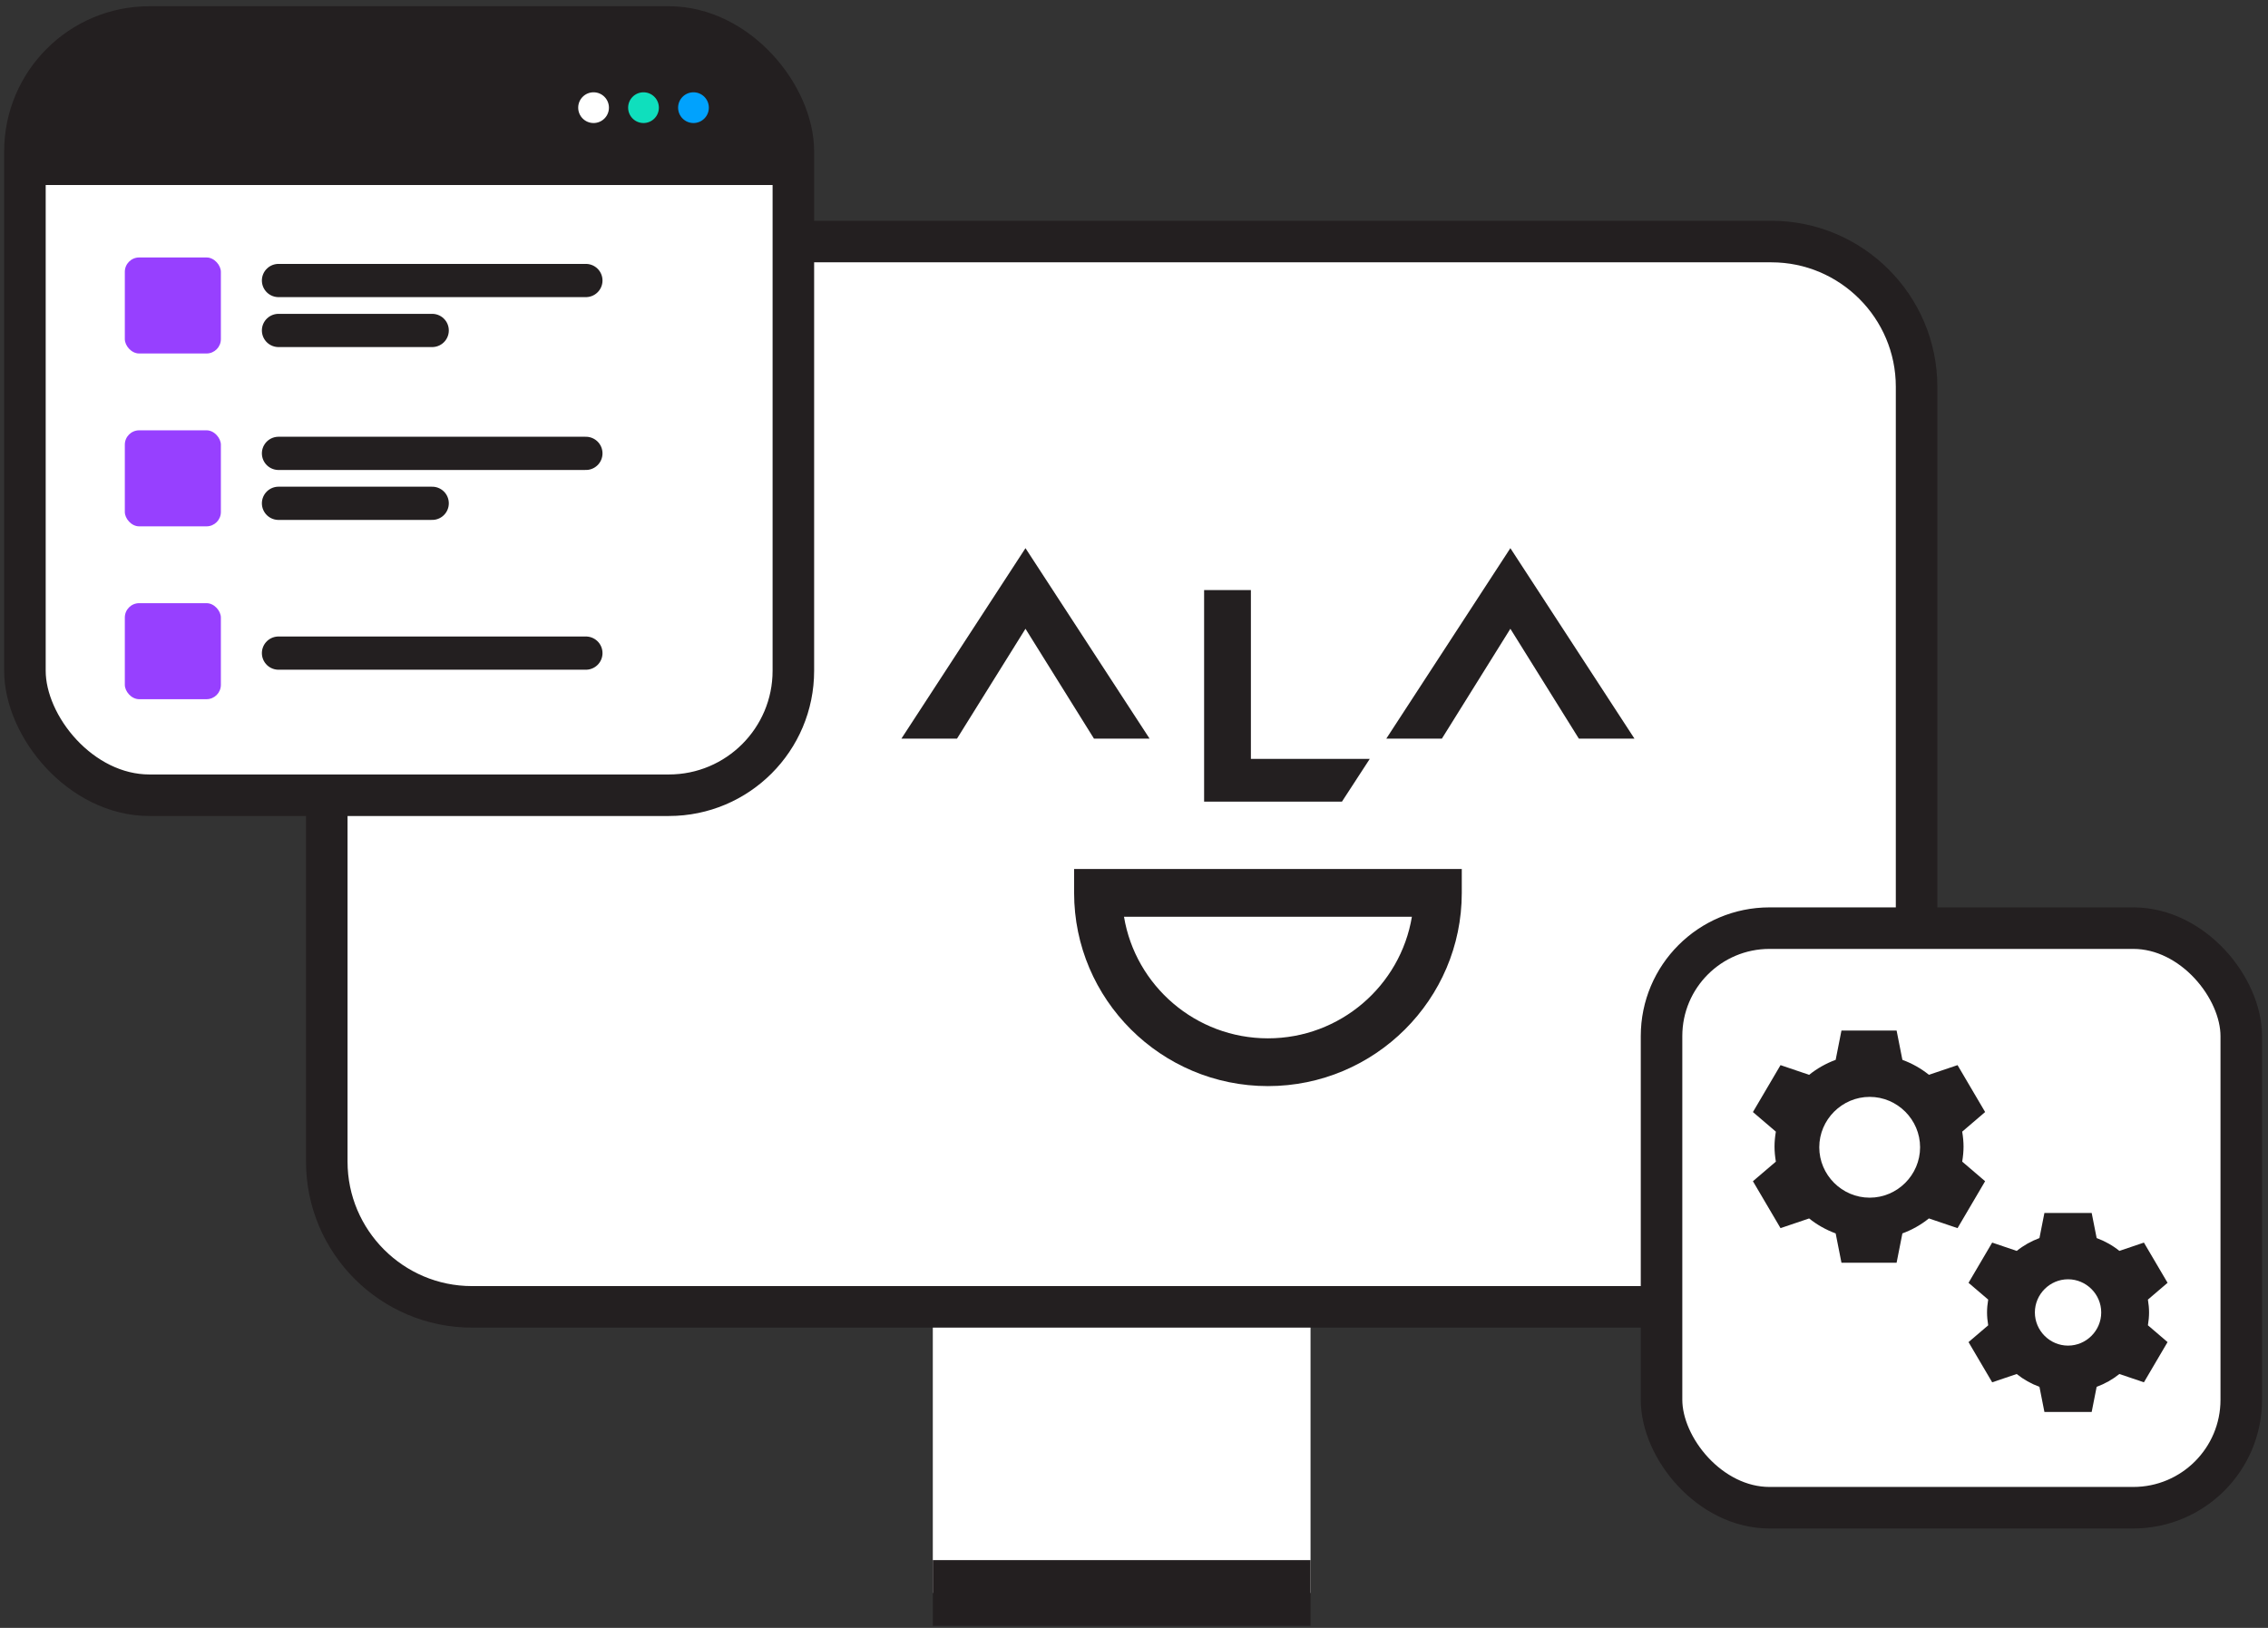
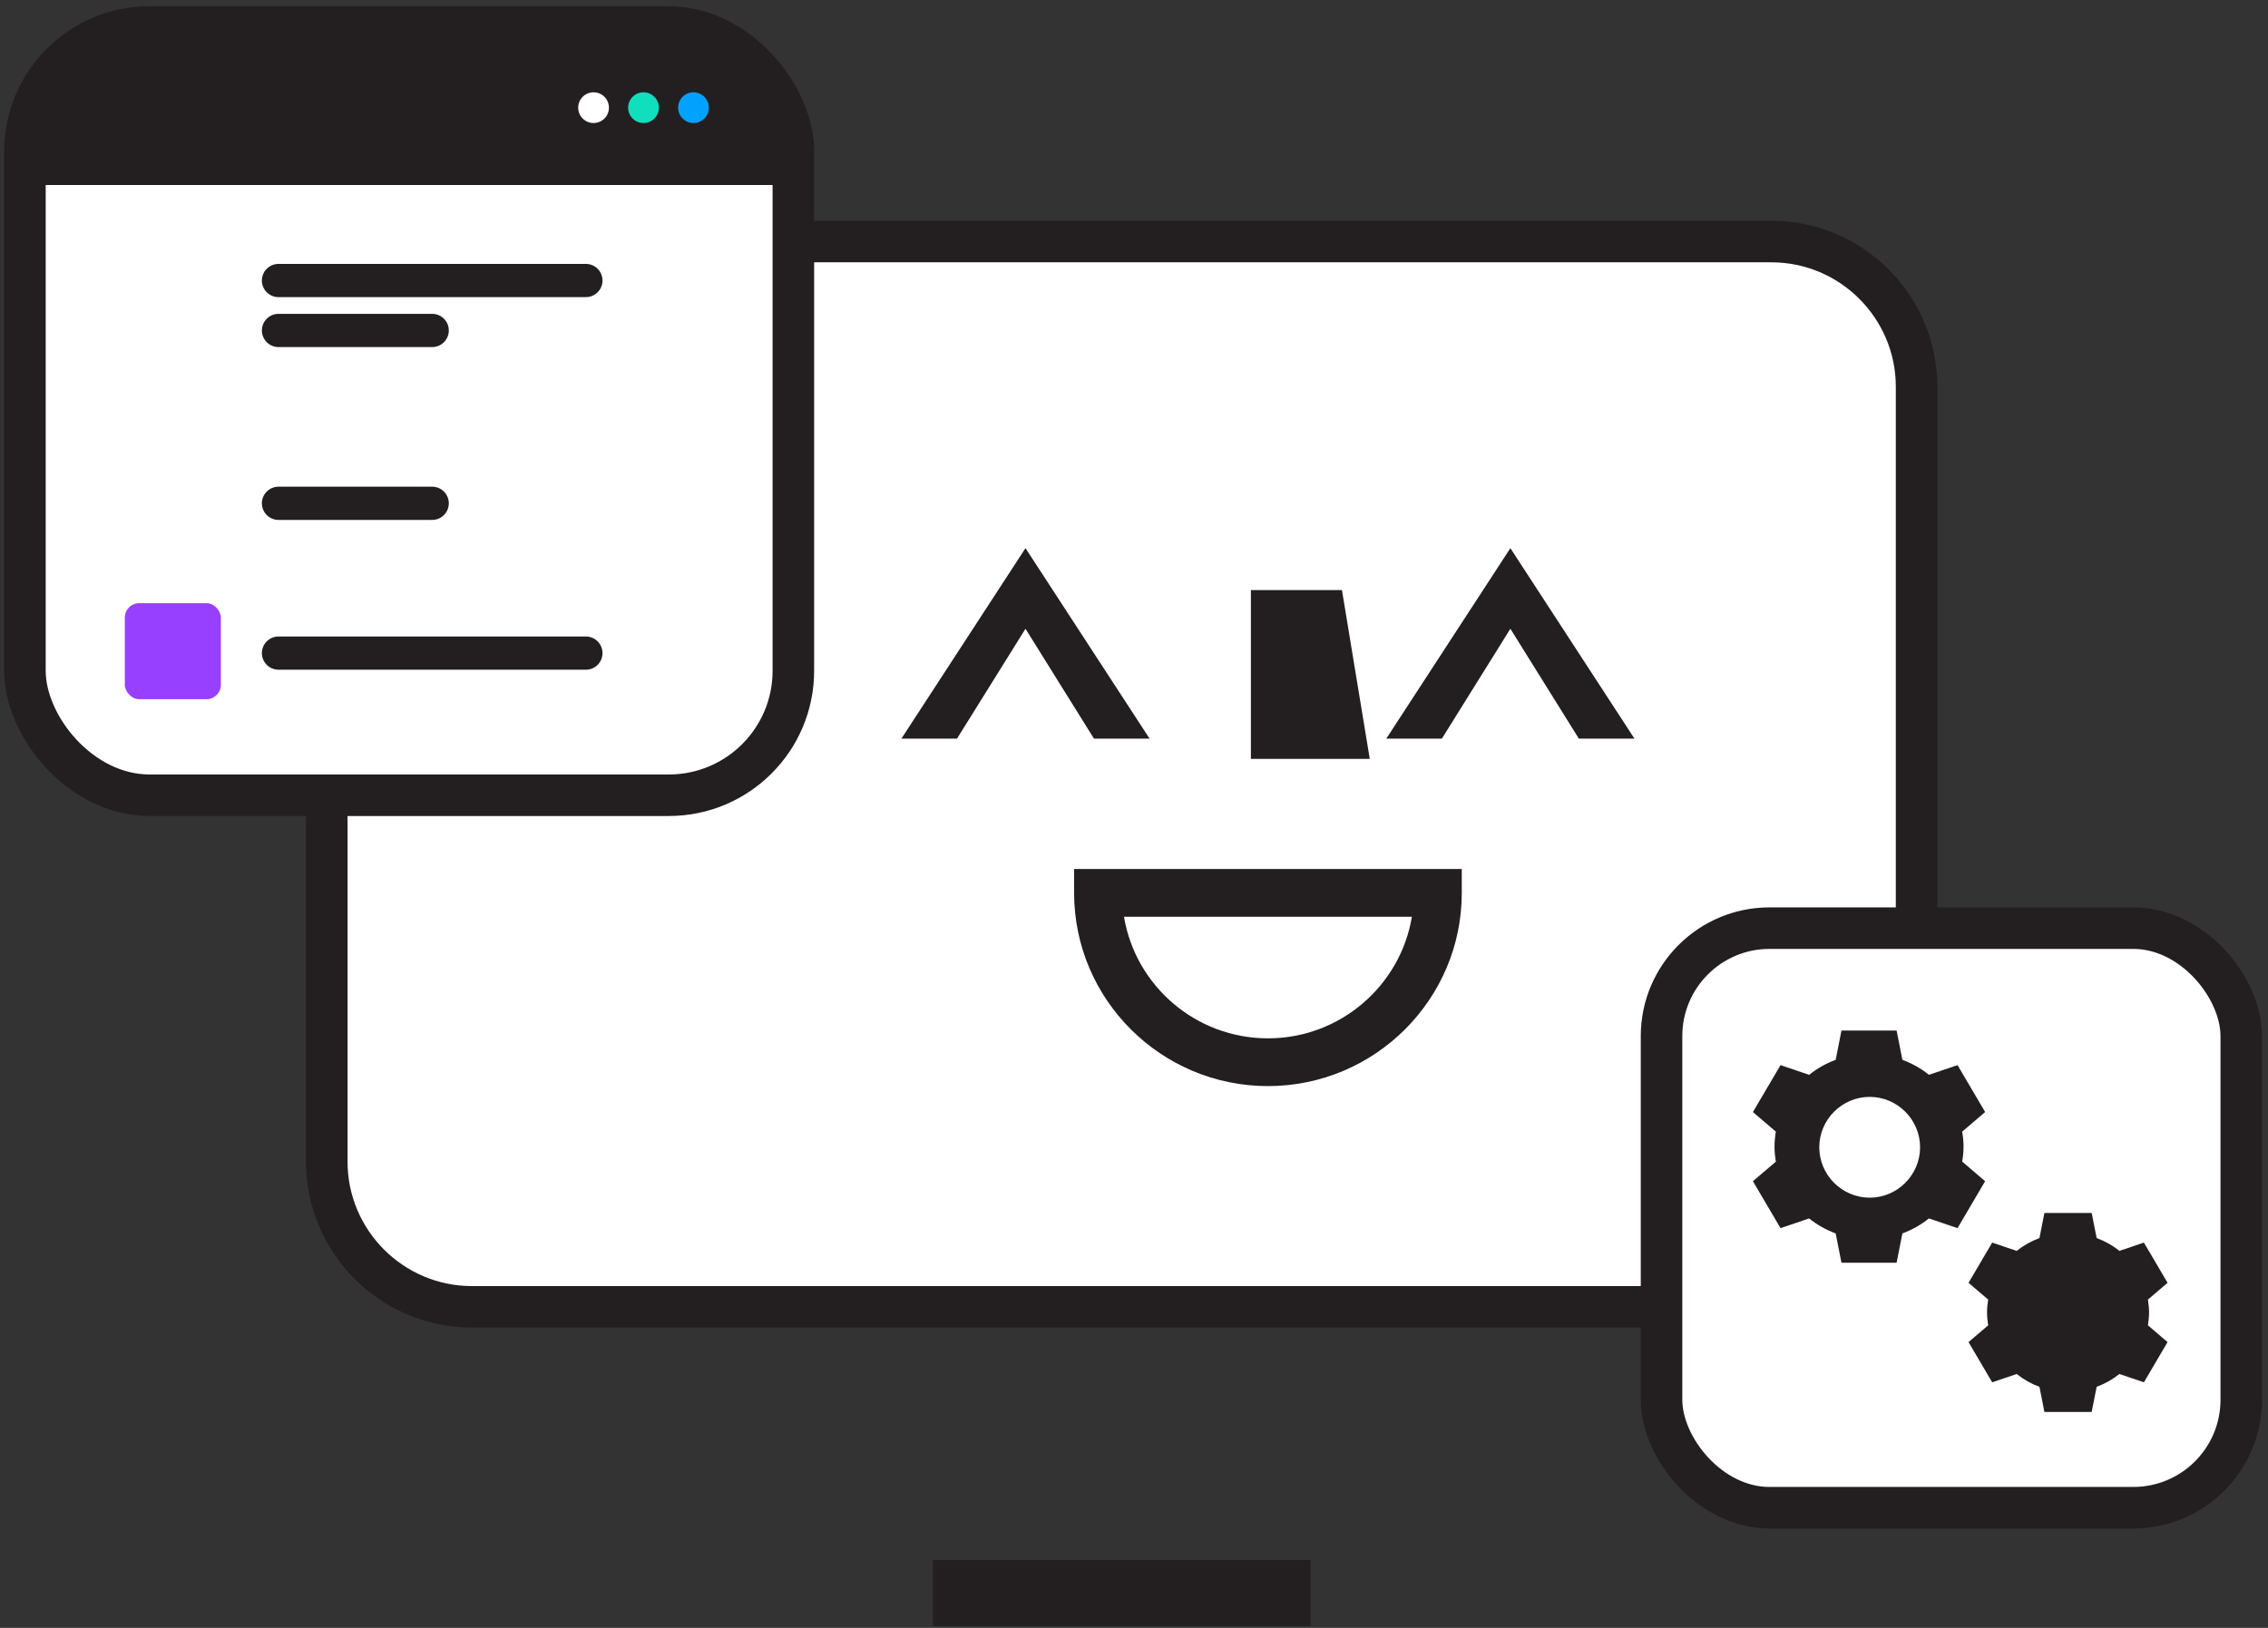
<svg xmlns="http://www.w3.org/2000/svg" width="273" height="196" viewBox="0 0 273 196" fill="none">
  <rect x="0" y="0" width="273" height="196" fill="#333333" stroke="none" />
-   <path d="M157.75 191.795H112.283V155.89H157.75V191.795Z" fill="white" />
  <path d="M56.809 157.347H213.224C222.855 157.347 230.7 149.501 230.7 139.862V46.565C230.7 36.928 222.855 29.084 213.224 29.084H56.809C47.176 29.084 39.334 36.928 39.334 46.565V139.862C39.334 149.502 47.176 157.347 56.809 157.347Z" fill="white" stroke="#231F20" stroke-width="5" />
  <path d="M138.374 88.93L123.438 66L108.504 88.93H115.196L123.438 75.704L131.68 88.93H138.374Z" fill="#231F20" />
  <path d="M196.739 88.93L181.804 66L166.87 88.93H173.561L181.804 75.704L190.046 88.93H196.739Z" fill="#231F20" />
-   <path d="M150.57 91.37V71.047H144.939V96.517H161.532L164.879 91.37H150.57Z" fill="#231F20" />
+   <path d="M150.57 91.37V71.047H144.939H161.532L164.879 91.37H150.57Z" fill="#231F20" />
  <path d="M135.296 110.38C136.675 118.675 143.92 125.017 152.623 125.017C161.325 125.017 168.571 118.675 169.95 110.38H135.296ZM152.623 130.768C139.759 130.768 129.291 120.333 129.291 107.506V104.629H175.955V107.506C175.955 120.333 165.487 130.768 152.623 130.768Z" fill="#231F20" />
  <rect x="3" y="3.25" width="92.498" height="92.498" rx="14.987" fill="white" stroke="#231F20" stroke-width="5" />
  <path d="M33.523 33.774H70.523" stroke="#231F20" stroke-width="4" stroke-linecap="round" />
-   <path d="M33.523 54.586H70.523" stroke="#231F20" stroke-width="4" stroke-linecap="round" />
  <path d="M33.523 78.635H70.523" stroke="#231F20" stroke-width="4" stroke-linecap="round" />
  <path d="M33.523 39.787H52.023" stroke="#231F20" stroke-width="4" stroke-linecap="round" />
  <path d="M33.523 60.599H52.023" stroke="#231F20" stroke-width="4" stroke-linecap="round" />
-   <rect x="15.025" y="30.999" width="11.562" height="11.562" rx="1.729" fill="#9740FF" />
-   <rect x="15.025" y="51.811" width="11.562" height="11.562" rx="1.729" fill="#9740FF" />
  <rect x="15.025" y="72.623" width="11.562" height="11.562" rx="1.729" fill="#9740FF" />
  <path d="M4.586 14.923C4.586 9.352 9.102 4.836 14.673 4.836H83.825C89.396 4.836 93.912 9.352 93.912 14.923V22.278H4.586V14.923Z" fill="#231F20" />
  <ellipse cx="83.474" cy="12.963" rx="1.85" ry="1.85" fill="#01A2FD" />
  <ellipse cx="77.459" cy="12.963" rx="1.85" ry="1.85" fill="#0FDFBD" />
  <ellipse cx="71.448" cy="12.963" rx="1.85" ry="1.85" fill="white" />
  <path d="M157.75 195.75H112.283V187.84H157.75V195.75Z" fill="#231F20" />
  <rect x="200" y="111.75" width="69.782" height="69.782" rx="13" fill="white" stroke="#231F20" stroke-width="5" />
  <path d="M220.96 127.607L221.657 124.08H228.295L228.992 127.607C230.164 128.041 231.243 128.647 232.186 129.408L235.63 128.243L238.951 133.89L236.191 136.252V136.254C236.297 136.894 236.352 137.486 236.352 138.056C236.352 138.626 236.297 139.22 236.191 139.86L238.949 142.221L235.63 147.869L232.183 146.701C231.24 147.462 230.165 148.07 228.992 148.505L228.295 152.032H221.657L220.96 148.505C219.787 148.07 218.709 147.465 217.766 146.703L214.322 147.869L211 142.221L213.761 139.863V139.86C213.656 139.219 213.6 138.627 213.6 138.056C213.6 137.485 213.655 136.892 213.761 136.252L211 133.893L214.322 128.243L217.768 129.411C218.711 128.65 219.788 128.041 220.96 127.607Z" fill="#231F20" />
  <path d="M218.986 138.134C218.986 134.802 221.722 132.066 225.054 132.066C228.386 132.066 231.122 134.802 231.122 138.134C231.122 141.466 228.386 144.202 225.054 144.202C221.722 144.202 218.986 141.466 218.986 138.134Z" fill="white" />
  <path d="M245.49 149.065L246.087 146.042H251.777L252.375 149.065C253.379 149.437 254.304 149.956 255.112 150.609L258.064 149.61L260.911 154.451L258.545 156.474V156.477C258.636 157.025 258.683 157.533 258.683 158.021C258.683 158.51 258.636 159.019 258.545 159.567L260.909 161.591L258.064 166.432L255.11 165.431C254.301 166.084 253.38 166.605 252.375 166.977L251.777 170H246.087L245.49 166.977C244.485 166.605 243.561 166.086 242.752 165.433L239.8 166.432L236.953 161.591L239.319 159.57V159.567C239.23 159.018 239.181 158.511 239.181 158.021C239.181 157.532 239.228 157.023 239.319 156.474L236.953 154.453L239.8 149.61L242.755 150.611C243.563 149.959 244.485 149.437 245.49 149.065Z" fill="#231F20" />
-   <path d="M244.939 158.021C244.939 155.828 246.739 154.028 248.932 154.028C251.125 154.028 252.925 155.828 252.925 158.021C252.925 160.214 251.125 162.014 248.932 162.014C246.739 162.014 244.939 160.214 244.939 158.021Z" fill="white" />
</svg>